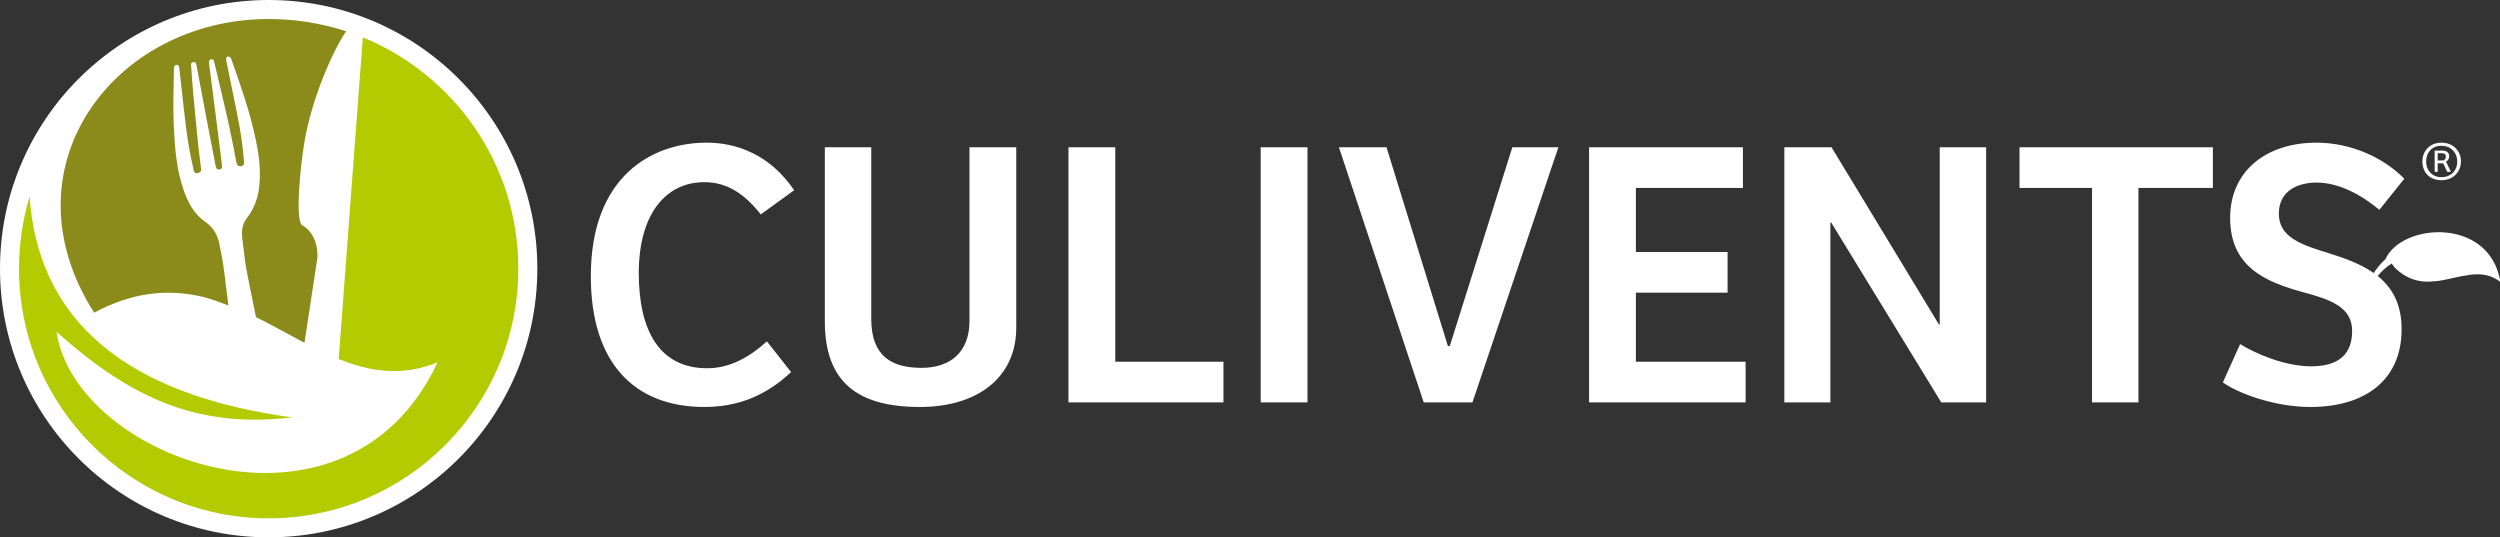
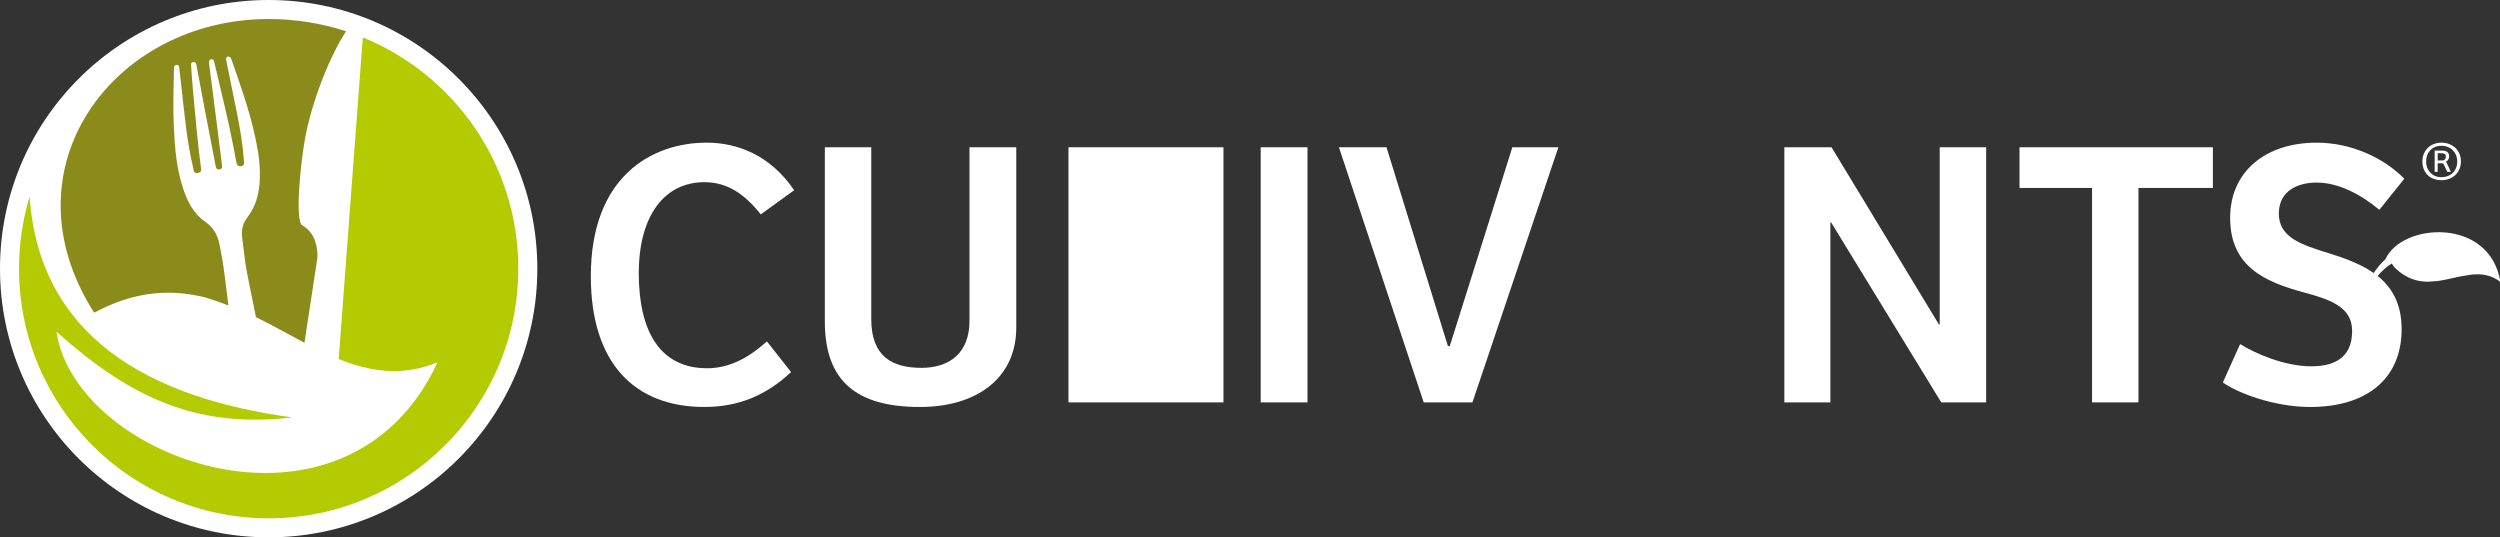
<svg xmlns="http://www.w3.org/2000/svg" width="2103" height="452" viewBox="0 0 2103 452" fill="none">
  <rect x="0" y="0" width="2103" height="452" fill="#333333" stroke="none" />
  <g clip-path="url(#clip0_3264_950)">
    <path fill-rule="evenodd" clip-rule="evenodd" d="M1990.51 249.608C1995.12 236.786 2002.47 227.699 2011.85 221.653L2014.66 225.358C2023.96 234.317 2033.37 236.984 2042.71 236.964L2050.69 236.372L2051.3 236.273C2057.25 235.413 2063.15 233.892 2068.95 232.657L2078.59 231.037C2087.19 230.109 2095.5 231.067 2103.35 237.172C2094.46 182.399 2020.5 187.357 2006.66 217.969C2006.66 217.969 1989.9 232.401 1990.5 249.618" fill="white" />
    <path d="M815.525 123.882V270.065C815.525 296.528 799.068 309.439 775.184 309.439C750.657 309.439 732.906 300.085 732.906 268.455V123.882H693.849V270.391C693.849 321.055 720.954 342.352 773.88 342.352C821.966 342.352 854.879 317.825 854.879 275.558V123.882H815.505H815.525Z" fill="white" />
-     <path d="M898.795 123.882V338.48H1029.17V304.273H938.168V123.882H898.795Z" fill="white" />
+     <path d="M898.795 123.882V338.48H1029.17V304.273V123.882H898.795Z" fill="white" />
    <path d="M1099.86 123.882H1060.49V338.48H1099.86V123.882Z" fill="white" />
    <path d="M1272.18 123.882L1219.58 291.046H1217.96L1166.33 123.882H1126.31L1197.63 338.48H1238.62L1310.91 123.882H1272.18Z" fill="white" />
-     <path d="M1336.73 123.882V338.48H1468.4V304.273H1376.11V246.19H1453.23V211.973H1376.11V158.089H1466.14V123.882H1336.73Z" fill="white" />
    <path d="M1631.69 123.882V272.97H1631.05L1540.68 123.882H1500.99V338.48H1539.72V187.13H1540.37L1632.98 338.48H1670.74V123.882H1631.69Z" fill="white" />
    <path d="M1698.82 123.882V158.089H1759.82V338.48H1798.87V158.089H1861.47V123.882H1698.82Z" fill="white" />
    <path d="M497 232.302C497 305.883 534.111 342.343 592.52 342.343C620.593 342.343 644.152 332.988 665.458 312.985L645.13 287.174C628.989 301.695 612.858 309.765 594.782 309.765C555.418 309.765 537.342 279.104 537.342 229.734C537.342 181.006 559.29 153.249 592.53 153.249C611.89 153.249 626.411 163.255 639.963 180.354L668.037 160.016C647.708 130.016 619.635 120 594.466 120C548.642 120 497 148.073 497 232.302Z" fill="white" />
    <path d="M1876 183.258C1876 224.568 1905.68 237.152 1937.64 245.865C1960.23 251.999 1978.62 258.123 1978.62 278.462C1978.62 302.663 1961.2 308.155 1944.09 308.155C1921.81 308.155 1896.66 297.18 1884.39 289.436L1869.87 321.707C1880.84 329.778 1911.82 342.352 1943.44 342.352C1989.91 342.352 2020.24 319.445 2020.24 276.852C2020.24 235.216 1989.26 222.632 1959.89 213.277C1935.69 205.859 1916.97 199.715 1916.97 179.712C1916.97 159.709 1934.08 153.575 1948.6 153.575C1966.34 153.575 1984.75 162.613 2001.52 176.492L2022.5 150.355C2005.73 133.246 1978.61 120.01 1948.6 120.01C1906.33 120.01 1875.99 143.895 1875.99 183.268" fill="white" />
    <path d="M2053.71 151.58C2043.81 151.58 2037.71 144.981 2037.71 135.834C2037.71 126.687 2044.31 120 2053.71 120C2063.36 120 2070.14 126.776 2070.14 135.666C2070.14 144.981 2063.35 151.58 2053.71 151.58ZM2053.71 122.628C2045.93 122.628 2040.84 128.13 2040.84 135.834C2040.84 143.628 2046.26 149.041 2053.71 149.041C2061.5 149.041 2067.01 143.786 2067.01 135.834C2067.01 128.13 2061.42 122.628 2053.71 122.628ZM2061.67 144.557H2058.62L2055.82 138.541C2055.39 137.612 2055.06 137.356 2054.39 137.356H2050.58V144.557H2048.04V126.687H2054.73C2058.12 126.687 2060.23 128.465 2060.23 131.35C2060.23 133.977 2058.8 135.498 2057.27 136.18C2057.86 136.437 2058.21 137.03 2058.37 137.454L2061.67 144.566V144.557ZM2054.39 134.985C2056.5 134.985 2057.44 133.543 2057.44 131.686C2057.44 129.305 2055.74 128.88 2053.55 128.88H2050.58V134.975H2054.39V134.985Z" fill="white" />
    <circle cx="226" cy="226" r="226" fill="white" />
    <path d="M254.729 189.822C254.65 189.773 254.551 189.723 254.482 189.674C247.815 186.651 252.842 138.368 256.151 119.027C262.097 84.138 278.83 44.626 291.167 26.313C270.651 19.635 248.753 16 226.005 16C95.514 16 1.559 141.46 79.196 263.018C111.13 245.929 139.212 243.538 165.081 248.537C165.318 248.586 165.565 248.635 165.802 248.685C167.787 248.971 170.197 249.534 172.874 250.285C178.613 251.905 185.547 254.414 192.145 256.982C189.982 239.192 187.898 222.755 187.068 218.389C187.048 218.261 187.019 218.142 186.999 218.014C186.337 214.616 185.656 211.218 185.073 207.81C183.621 199.493 180.826 192.252 172.874 186.77C162.858 179.855 157.87 169.8 154.255 159.22C148.457 142.25 147.084 124.588 146.235 106.818C145.464 90.371 146.027 73.875 146.333 57.398C146.363 56.055 146.62 54.899 148.289 54.613C150.146 54.307 150.62 55.64 150.768 56.816C151.519 62.901 152.161 69.005 152.843 75.1C155.322 97.226 157.278 119.442 162.513 141.153C162.977 143.09 162.631 146.132 166.464 145.48C170.138 144.848 169.19 142.22 168.903 140.116C166.118 119.106 164.449 97.967 162.394 76.868C161.732 69.973 161.308 63.059 160.834 56.134C160.735 54.623 160.093 52.519 162.72 52.272C165.16 52.045 165.15 54.247 165.436 55.719C168.103 69.716 170.671 83.733 173.338 97.74C175.897 111.253 178.534 124.746 181.142 138.259C181.26 138.842 181.369 139.425 181.507 140.008C181.882 141.539 182.376 142.971 184.777 142.497C186.959 142.052 186.93 140.64 186.752 139.198C186.1 133.794 185.438 128.391 184.757 122.978C182.633 106.186 180.5 89.393 178.356 72.611C177.566 66.437 176.736 60.253 175.936 54.08C175.877 53.586 175.778 53.092 175.778 52.598C175.788 51.353 175.956 50.069 177.744 49.832C179.364 49.615 179.828 50.711 180.104 51.827C180.816 54.721 181.537 57.596 182.208 60.49C186.821 80.463 191.839 100.358 195.76 120.479C196.797 125.823 197.835 131.167 198.852 136.521C199.217 138.447 200.047 140.087 202.675 139.78C205.559 139.435 205.391 137.449 205.253 135.602C204.225 121.842 202.013 108.27 199.267 94.786C196.333 80.434 193.409 66.081 190.505 51.728C190.328 50.859 190.081 49.921 190.288 49.091C190.663 47.59 191.79 47.145 193.143 47.827C194.16 48.538 194.476 49.368 194.782 50.227C201.41 69.173 208.127 88.099 212.878 107.559C215.881 119.886 218.449 132.332 218.587 145.095C218.725 156.79 217.441 168.397 210.636 179.174C209.401 181.13 207.929 182.957 206.675 184.903C202.635 191.136 203.297 197.616 204.235 204.165C205.025 209.677 205.539 215.228 206.3 220.75V220.789C206.349 221.036 206.398 221.303 206.438 221.59C207.119 226.568 211.179 246.709 215.308 266.742C229.166 273.597 242.659 281.292 256.112 288.384L266.957 217.144C267.53 209.904 265.693 196.183 254.739 189.862L254.729 189.822Z" fill="#8A8B1A" />
    <path d="M435.99 225.995C435.99 341.952 341.957 436 226.005 436C110.053 436 16 341.962 16 225.995C16 204.925 19.131 184.567 24.91 165.374C33.019 282.299 123.793 334.593 245.908 351.139C166.444 360.335 111.011 335.749 47.509 279.089C63.708 387.499 291.483 468.864 368.092 304.801C338.006 316.991 311.07 312.575 284.904 302.026L305.203 31.459C381.911 62.742 436 138.052 436 225.995H435.99Z" fill="#B4CA01" />
  </g>
  <defs>
    <clipPath id="clip0_3264_950">
      <rect width="2103" height="452" fill="white" />
    </clipPath>
  </defs>
</svg>